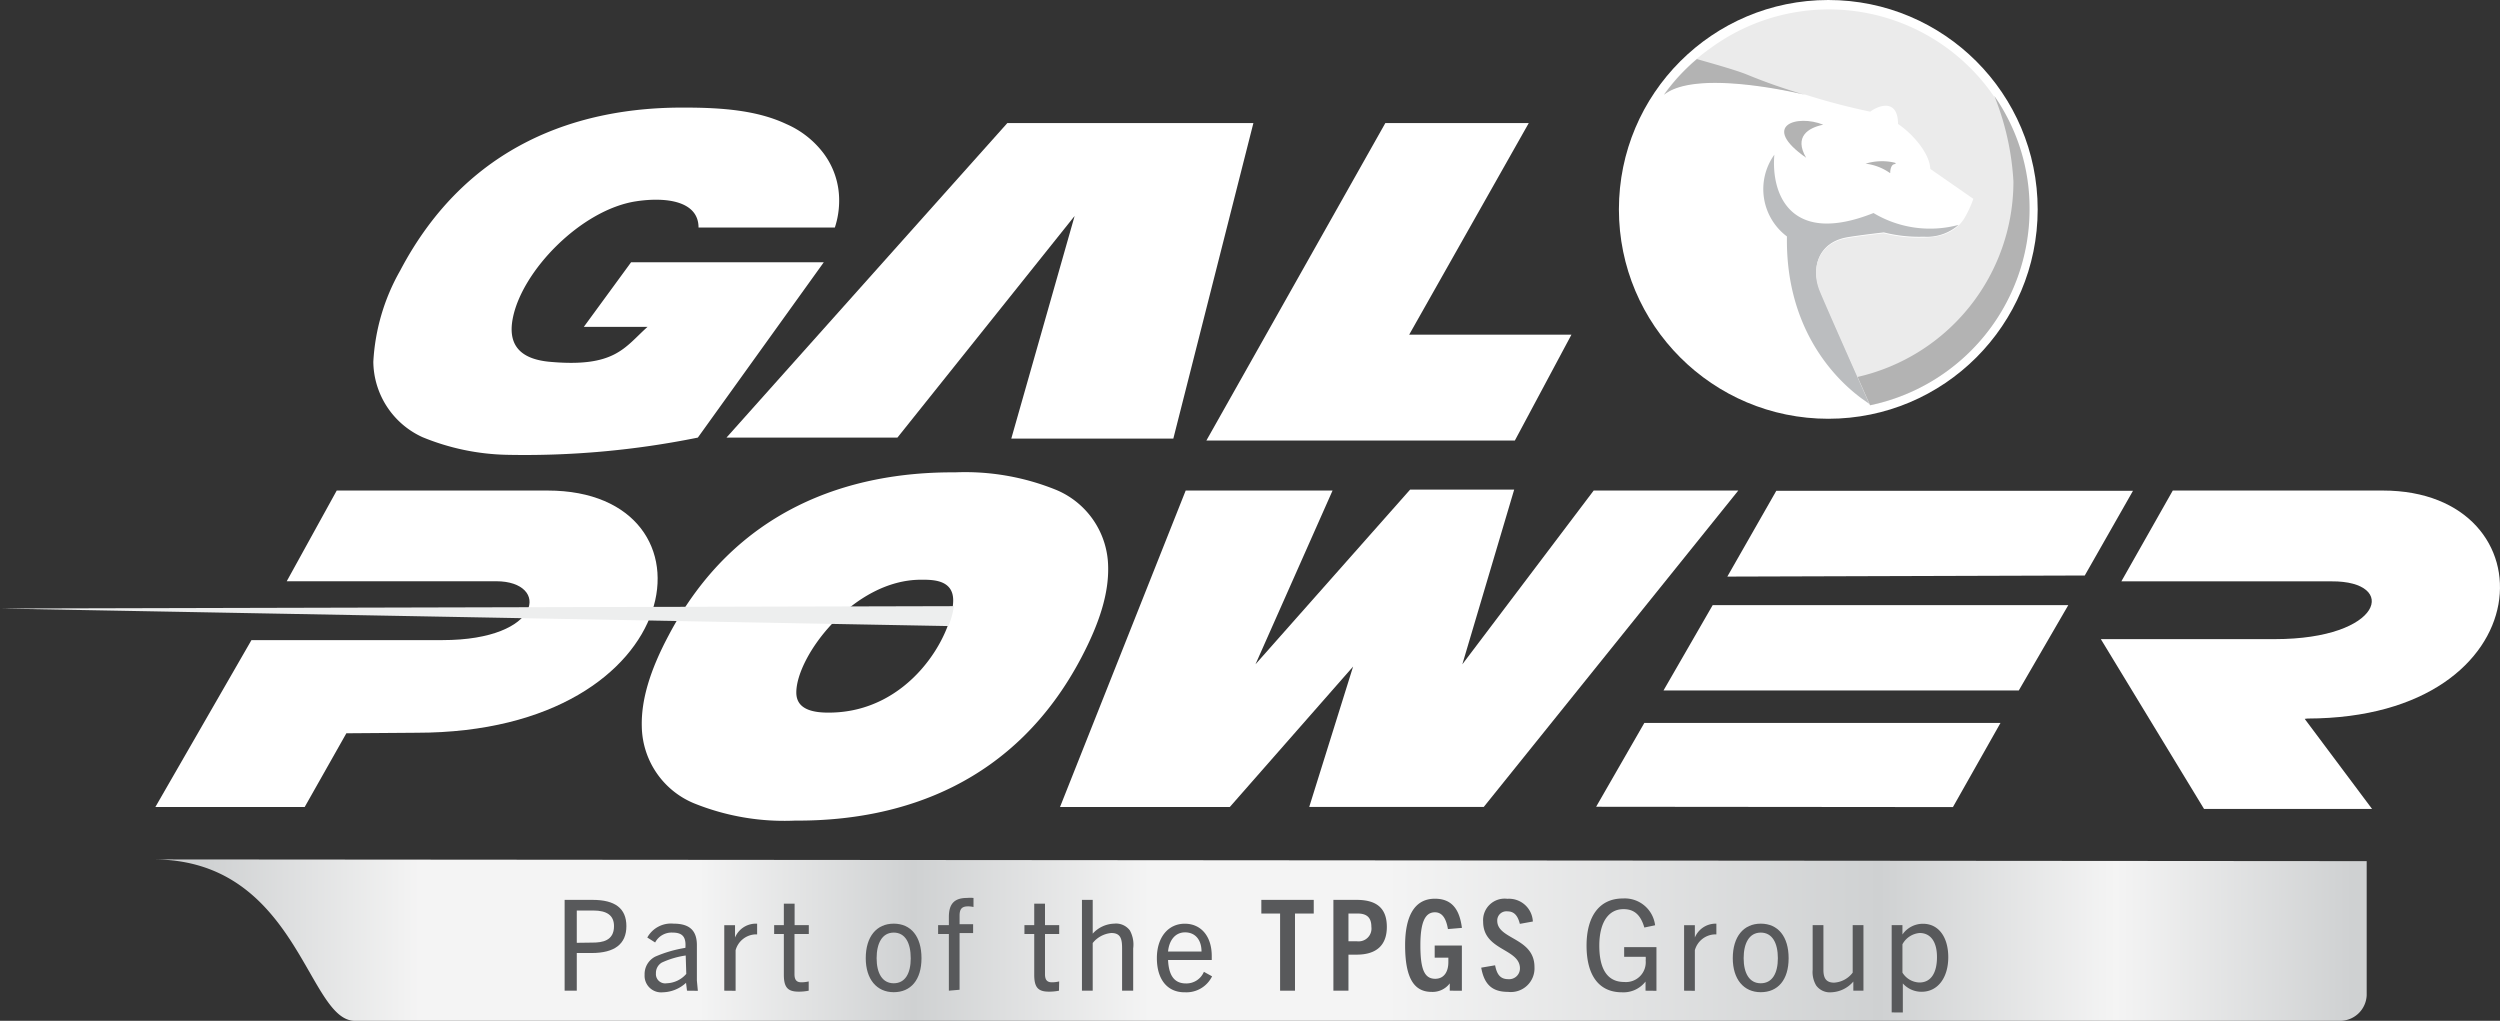
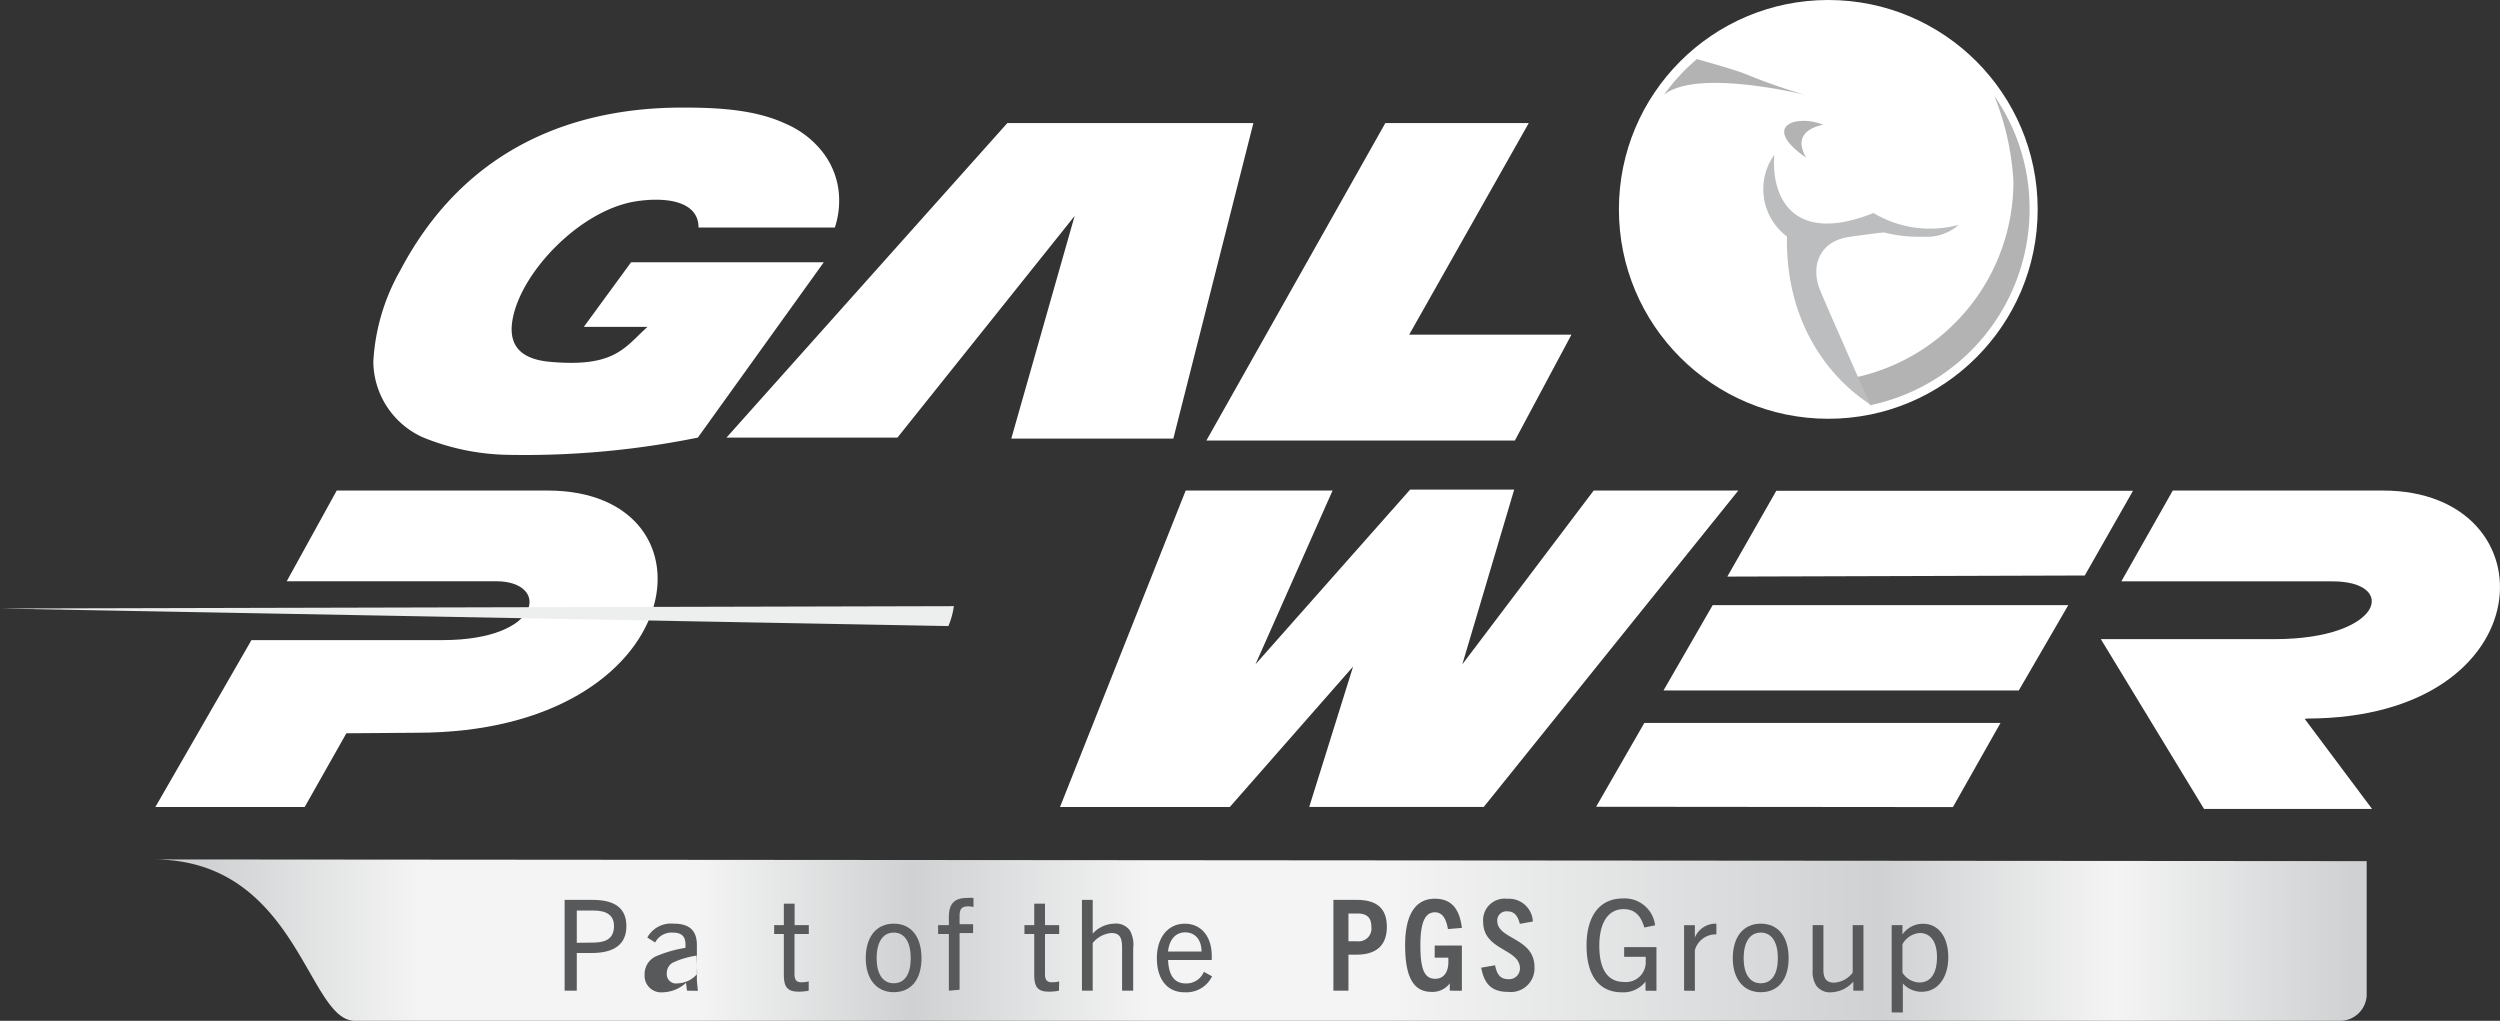
<svg xmlns="http://www.w3.org/2000/svg" id="Logo_Gal_Power_1" data-name="Logo Gal Power 1" viewBox="0 0 240 98">
  <rect x="0" y="0" width="240" height="98" fill="#333333" stroke="none" />
  <defs>
    <linearGradient id="linear-gradient" x1="1" y1="0.502" x2="0.017" y2="0.502" gradientUnits="objectBoundingBox">
      <stop offset="0" stop-color="#cfd1d2" />
      <stop offset="0.11" stop-color="#f4f4f4" />
      <stop offset="0.22" stop-color="#cfd1d2" />
      <stop offset="0.45" stop-color="#f4f4f4" />
      <stop offset="0.56" stop-color="#f4f4f4" />
      <stop offset="0.67" stop-color="#cfd1d2" />
      <stop offset="0.77" stop-color="#f4f4f4" />
      <stop offset="0.9" stop-color="#f4f4f4" />
      <stop offset="1" stop-color="#cfd1d2" />
    </linearGradient>
  </defs>
-   <path id="Path_914" data-name="Path 914" d="M96.129,56.631a23.21,23.21,0,0,1,9.751,1.7h0a8.109,8.109,0,0,1,4.948,7.313h0c.072,2.572-.8,5.4-2.572,8.77h0c-6.342,12.065-17.168,15.649-27.218,15.649h-.279A23.1,23.1,0,0,1,71,88.373h0A8.119,8.119,0,0,1,66.06,81.06h0c-.072-2.572.785-5.413,2.572-8.77h0c6.4-12.178,17.364-15.721,27.5-15.659h0M92.855,66.939c-6.466,0-11.962,7.324-11.962,10.825,0,1.033.62,1.932,3.047,1.932,7.881.041,12.013-7.541,12.013-10.784C95.954,66.888,93.888,66.939,92.855,66.939Z" transform="translate(-4.447 -11.285)" fill="#fff" />
  <path id="Path_915" data-name="Path 915" d="M160.73,53.933l4.7-8.233h34.242l-4.628,8.129Z" transform="translate(5.093 1.42)" fill="#fff" />
  <path id="Path_916" data-name="Path 916" d="M193.619,56.34l-4.752,8.191H154.76l4.721-8.191Z" transform="translate(4.938 1.751)" fill="#fff" />
  <path id="Path_917" data-name="Path 917" d="M153.118,67.31l-4.628,8.047,34.253.031,4.566-8.078Z" transform="translate(4.738 2.092)" fill="#fff" />
  <path id="Path_918" data-name="Path 918" d="M124.795,45.7l-7.4,16.682L132.242,45.61h9.989l-4.979,16.775L149.864,45.7h13.883l-24.44,30.379H122.553l4.214-13.48L114.93,76.082H98.63L110.695,45.7Z" transform="translate(3.132 1.389)" fill="#fff" />
  <path id="Path_919" data-name="Path 919" d="M39.125,81.623l-4,7.076H20.79l9.224-16.021H48.349c9.668,0,10.329-5.65,5.165-5.65H33.4l4.8-8.708H58.441c17.085,0,13.842,23.252-12.571,23.252Z" transform="translate(-5.874 -11.228)" fill="#fff" />
  <path id="Path_920" data-name="Path 920" d="M221.364,80.239l6.466,8.646H211.7l-9.906-16.3h16.682c10.433,0,11.9-5.588,5.475-5.547H203.763L208.7,58.32h20.163c16.331,0,15.68,21.837-7.231,21.888Z" transform="translate(-0.113 -11.228)" fill="#fff" />
  <path id="Path_921" data-name="Path 921" d="M67.59,41.633H84l17.013-21.279L94.932,41.726h15.556l7.685-30.286H94.55L67.59,41.633" transform="translate(2.152 0.377)" fill="#fff" />
  <path id="Path_922" data-name="Path 922" d="M129.408,11.44h13.769L131.7,31.748h15.577l-5.433,10.164H112.23L129.408,11.44" transform="translate(3.583 0.377)" fill="#fff" />
  <path id="Path_923" data-name="Path 923" d="M54.427,42.886c-.413,2.18.351,3.822,3.491,4.132,6.332.589,7.231-1.363,9.451-3.347H61.254l4.535-6.2h18.5L72.2,54.3a83.473,83.473,0,0,1-18.345,1.653,22.487,22.487,0,0,1-8.088-1.694,8.047,8.047,0,0,1-4.721-7.231,19.822,19.822,0,0,1,2.572-8.749C50.016,26.111,60.8,22.558,70.954,22.62c3.657,0,6.983.279,9.741,1.58a8.935,8.935,0,0,1,3.543,2.768A7.5,7.5,0,0,1,85.766,31.5a8.263,8.263,0,0,1-.413,2.634H72.266c0-2.541-3.1-2.954-5.981-2.52C61.007,32.412,55.294,38.29,54.427,42.886Z" transform="translate(-5.207 -12.291)" fill="#fff" />
  <circle id="Ellipse_2" data-name="Ellipse 2" cx="20.101" cy="20.101" r="20.101" transform="translate(155.415 0)" fill="#fff" />
  <path id="Path_924" data-name="Path 924" d="M174.417,27.393c-4.442-3.1-.868-4.194,1.642-3.171C174.634,24.511,173.229,25.358,174.417,27.393Z" transform="translate(-1.029 -12.25)" fill="#b3b3b3" fill-rule="evenodd" />
-   <path id="Path_925" data-name="Path 925" d="M179.88,27.838a5.092,5.092,0,0,1,2.324.888h.052c-.031,0,0-.733.341-.826s.114-.145,0-.176A5.392,5.392,0,0,0,179.88,27.838Z" transform="translate(-0.785 -12.126)" fill="#b3b3b3" fill-rule="evenodd" />
  <path id="Path_926" data-name="Path 926" d="M180.958,32.629a10.567,10.567,0,0,0,8.171,1.136,4.586,4.586,0,0,1-3.347,1.136,13.686,13.686,0,0,1-3.832-.413s-2.6.3-3.6.485c-2.655.506-3.46,2.872-2.479,5.165.785,1.88,3.533,8.088,4.772,10.877l-.764-.537c-3.378-2.479-7.365-7.489-7.231-15.6a5.681,5.681,0,0,1-1.209-7.85C171.114,30.759,172.932,35.82,180.958,32.629Z" transform="translate(-1.101 -12.178)" fill="#bbbdbf" fill-rule="evenodd" />
-   <path id="Path_927" data-name="Path 927" d="M165.758,17.115a19.192,19.192,0,0,0-4.628,4.555c3.15-2.582,13.573,0,13.573,0h0a63.327,63.327,0,0,0,6.249,1.642c.971-.723,2.665-1.136,2.665,1.178,1.384.93,3.037,2.8,3.1,4.318l4.132,2.872a10.676,10.676,0,0,1-.651,1.487c-.238.424-1.033,2.231-4.132,2.231a13.686,13.686,0,0,1-3.832-.413s-2.6.3-3.605.485c-2.655.506-3.46,2.872-2.489,5.165.868,2.066,3.7,8.419,4.783,10.877a19.213,19.213,0,1,0-15.164-34.4Z" transform="translate(-1.408 -12.591)" fill="#ebebeb" />
  <path id="Path_928" data-name="Path 928" d="M164.3,18.11a18.49,18.49,0,0,0-3.171,3.44c3.151-2.593,13.573,0,13.573,0h0a54.023,54.023,0,0,1-5.6-1.952C167.978,19.143,165.83,18.554,164.3,18.11Z" transform="translate(-1.393 -12.439)" fill="#b3b3b3" />
  <path id="Path_929" data-name="Path 929" d="M194.107,29.773A19.234,19.234,0,0,1,179.15,48.511l1.2,2.717a19.233,19.233,0,0,0,15.308-18.8,18.9,18.9,0,0,0-3.388-10.9,25.824,25.824,0,0,1,1.839,8.243Z" transform="translate(-0.818 -12.326)" fill="#b3b3b3" />
  <path id="Path_930" data-name="Path 930" d="M233.082,92.815v12.86a2.56,2.56,0,0,1-2.652,2.469H39.939c-4.561,0-5.5-15.494-19.339-15.494Z" transform="translate(-5.88 -10.146)" fill="url(#linear-gradient)" />
  <path id="Path_931" data-name="Path 931" d="M58.87,105.128V96.41h2.686c2.159,0,3.243.816,3.243,2.52s-1.116,2.582-3.336,2.582H60.037v3.615Zm2.675-4.617c.919,0,2.066-.155,2.066-1.58,0-1.033-.682-1.5-1.994-1.5h-1.58v3.1Z" transform="translate(-4.666 -10.022)" fill="#58595b" />
-   <path id="Path_932" data-name="Path 932" d="M70.38,105.056l-.093-.754a3.419,3.419,0,0,1-2.231.909,1.591,1.591,0,0,1-1.746-1.684,1.88,1.88,0,0,1,1.033-1.746,12.075,12.075,0,0,1,2.882-.837c.093-1.105-.331-1.467-1.25-1.467a1.787,1.787,0,0,0-1.653.95l-.754-.475a2.6,2.6,0,0,1,2.52-1.332c1.549,0,2.241.671,2.241,2.066v3.4l.093.981Zm-.124-3.378a8.264,8.264,0,0,0-2.3.682,1.157,1.157,0,0,0-.558,1.033.888.888,0,0,0,1.033.95,2.593,2.593,0,0,0,1.88-.9Z" transform="translate(-4.428 -9.95)" fill="#58595b" />
-   <path id="Path_933" data-name="Path 933" d="M73.72,105.055V98.765h1.033v1.188a2.159,2.159,0,0,1,1.921-1.332h.2v1.033h-.238a2.066,2.066,0,0,0-1.828,1.518v3.894Z" transform="translate(-4.19 -9.949)" fill="#58595b" />
+   <path id="Path_932" data-name="Path 932" d="M70.38,105.056l-.093-.754a3.419,3.419,0,0,1-2.231.909,1.591,1.591,0,0,1-1.746-1.684,1.88,1.88,0,0,1,1.033-1.746,12.075,12.075,0,0,1,2.882-.837c.093-1.105-.331-1.467-1.25-1.467a1.787,1.787,0,0,0-1.653.95l-.754-.475a2.6,2.6,0,0,1,2.52-1.332c1.549,0,2.241.671,2.241,2.066v3.4l.093.981m-.124-3.378a8.264,8.264,0,0,0-2.3.682,1.157,1.157,0,0,0-.558,1.033.888.888,0,0,0,1.033.95,2.593,2.593,0,0,0,1.88-.9Z" transform="translate(-4.428 -9.95)" fill="#58595b" />
  <path id="Path_934" data-name="Path 934" d="M81.676,105.117a4.667,4.667,0,0,1-.961.093c-1.033,0-1.425-.393-1.425-1.622V99.673h-.93v-.847h.93V96.76h1.033v2.066h1.363v.847H80.312v3.863c0,.537.2.775.651.775a2.964,2.964,0,0,0,.713-.083Z" transform="translate(-4.041 -10.011)" fill="#58595b" />
  <path id="Path_935" data-name="Path 935" d="M86.88,101.936c0-2.066,1.033-3.316,2.686-3.316s2.665,1.229,2.665,3.316S91.2,105.2,89.566,105.2,86.88,103.95,86.88,101.936Zm4.318,0c0-1.446-.516-2.458-1.632-2.458s-1.642,1.033-1.642,2.458.537,2.407,1.642,2.407S91.2,103.382,91.2,101.936Z" transform="translate(-3.768 -9.949)" fill="#58595b" />
  <path id="Path_936" data-name="Path 936" d="M94.643,105.134V99.691H93.61v-.847h1.033v-.785c0-1.209.475-1.828,1.735-1.828a3.306,3.306,0,0,1,.63,0V97.1a2.6,2.6,0,0,0-.5-.062c-.547,0-.837.176-.837.888v.826h1.3V99.6h-1.3v5.444Z" transform="translate(-3.552 -10.028)" fill="#58595b" />
  <path id="Path_937" data-name="Path 937" d="M104.956,105.117a4.6,4.6,0,0,1-.961.093c-1.033,0-1.415-.393-1.415-1.622V99.673h-.94v-.847h.94V96.76h1.033v2.066h1.364v.847h-1.364v3.863c0,.537.2.775.661.775a2.944,2.944,0,0,0,.7-.083Z" transform="translate(-3.294 -10.011)" fill="#58595b" />
  <path id="Path_938" data-name="Path 938" d="M110.843,105.128v-4.07c0-.878-.124-1.467-1.033-1.467a2.572,2.572,0,0,0-1.787.961v4.576H106.99V96.41h1.033v3.243a2.892,2.892,0,0,1,2.066-.961,1.653,1.653,0,0,1,1.5.651,2.82,2.82,0,0,1,.32,1.725v4.059Z" transform="translate(-3.123 -10.022)" fill="#58595b" />
  <path id="Path_939" data-name="Path 939" d="M116.625,105.21c-1.694,0-2.665-1.271-2.665-3.285s1.105-3.3,2.675-3.3,2.593,1.209,2.593,3.1v.382h-4.194c.062,1.394.537,2.252,1.715,2.252a1.818,1.818,0,0,0,1.725-1.116l.785.434a2.737,2.737,0,0,1-2.634,1.529Zm-1.591-3.915h3.212c0-1.105-.589-1.839-1.58-1.839S115.127,100.283,115.034,101.295Z" transform="translate(-2.9 -9.949)" fill="#58595b" />
-   <path id="Path_940" data-name="Path 940" d="M125.477,105.128V97.722h-1.8V96.41h5.03v1.312h-1.8v7.406Z" transform="translate(-2.588 -10.022)" fill="#58595b" />
  <path id="Path_941" data-name="Path 941" d="M130.38,105.128V96.41h2.231c1.921,0,2.9.8,2.9,2.593s-1.033,2.665-2.9,2.665h-.785v3.46Zm2.293-4.741A1.229,1.229,0,0,0,134.026,99c0-.93-.475-1.281-1.332-1.281h-.868v2.665Z" transform="translate(-2.374 -10.022)" fill="#58595b" />
  <path id="Path_942" data-name="Path 942" d="M141.337,105.132v-.7h0a2.066,2.066,0,0,1-1.735.816c-1.673,0-2.551-1.281-2.551-4.483,0-2.572.775-4.462,2.861-4.462,1.715,0,2.376,1.136,2.593,2.8l-1.343.114c-.176-1.033-.558-1.611-1.25-1.611-.919,0-1.395.9-1.395,3.161s.362,3.223,1.425,3.223c.826,0,1.26-.651,1.26-1.591v-.434h-1.312v-1.167H142.5v4.338Z" transform="translate(-2.16 -10.026)" fill="#58595b" />
  <path id="Path_943" data-name="Path 943" d="M147.838,98.717c-.186-.733-.506-1.2-1.188-1.2a.878.878,0,0,0-.981.9c0,1.818,3.574,1.6,3.574,4.452a2.273,2.273,0,0,1-2.551,2.376c-1.549,0-2.283-.754-2.562-2.324l1.332-.227c.176.888.5,1.333,1.281,1.333a1.033,1.033,0,0,0,1.105-1.033c0-1.921-3.533-1.694-3.533-4.483a2.066,2.066,0,0,1,2.324-2.2,2.293,2.293,0,0,1,2.448,2.18Z" transform="translate(-1.933 -10.026)" fill="#58595b" />
  <path id="Path_944" data-name="Path 944" d="M159.591,105.133v-.878h0a2.675,2.675,0,0,1-2.262,1.033c-2.241,0-3.4-1.663-3.4-4.483s1.24-4.524,3.481-4.524a2.934,2.934,0,0,1,3.1,2.572l-1.033.217c-.372-1.281-1.033-1.766-2-1.766-1.446,0-2.324,1.271-2.324,3.512s.775,3.481,2.386,3.481a1.9,1.9,0,0,0,2.066-2.066,1.47,1.47,0,0,0,0-.351h-2.066v-.93h3.1v4.194Z" transform="translate(-1.62 -10.027)" fill="#58595b" />
  <path id="Path_945" data-name="Path 945" d="M163,105.055V98.765h1.033v1.188a2.159,2.159,0,0,1,1.921-1.332h.145v1.033h-.227a2.066,2.066,0,0,0-1.839,1.518v3.894Z" transform="translate(-1.327 -9.949)" fill="#58595b" />
  <path id="Path_946" data-name="Path 946" d="M167.53,101.936c0-2.066,1.033-3.316,2.686-3.316s2.675,1.229,2.675,3.316-1.033,3.264-2.675,3.264S167.53,103.95,167.53,101.936Zm4.328,0c0-1.446-.527-2.458-1.642-2.458s-1.642,1.033-1.642,2.458.537,2.407,1.642,2.407S171.858,103.382,171.858,101.936Z" transform="translate(-1.183 -9.949)" fill="#58595b" />
  <path id="Path_947" data-name="Path 947" d="M178.865,105.051v-.878a2.933,2.933,0,0,1-2.128,1.033,1.622,1.622,0,0,1-1.436-.651,2.52,2.52,0,0,1-.341-1.508V98.76h1.033v4.3c0,.847.31,1.219,1.033,1.219a2.417,2.417,0,0,0,1.777-.961V98.76h1.033v6.291Z" transform="translate(-0.945 -9.945)" fill="#58595b" />
  <path id="Path_948" data-name="Path 948" d="M182.31,107.141V98.764h1.033v.9a2.386,2.386,0,0,1,1.973-1.033c1.508,0,2.427,1.291,2.427,3.212s-.971,3.316-2.562,3.316a2.4,2.4,0,0,1-1.8-.8v2.789Zm1.033-3.822a1.983,1.983,0,0,0,1.632.95c1.116,0,1.684-.94,1.684-2.438s-.63-2.314-1.663-2.314a2.066,2.066,0,0,0-1.653,1.085Z" transform="translate(-0.709 -9.949)" fill="#58595b" />
  <path id="Path_949" data-name="Path 949" d="M97.394,70.961,6.35,69.277l91.571-.227a7.5,7.5,0,0,1-.527,1.911Z" transform="translate(-6.35 -10.859)" fill="#edeeee" />
</svg>